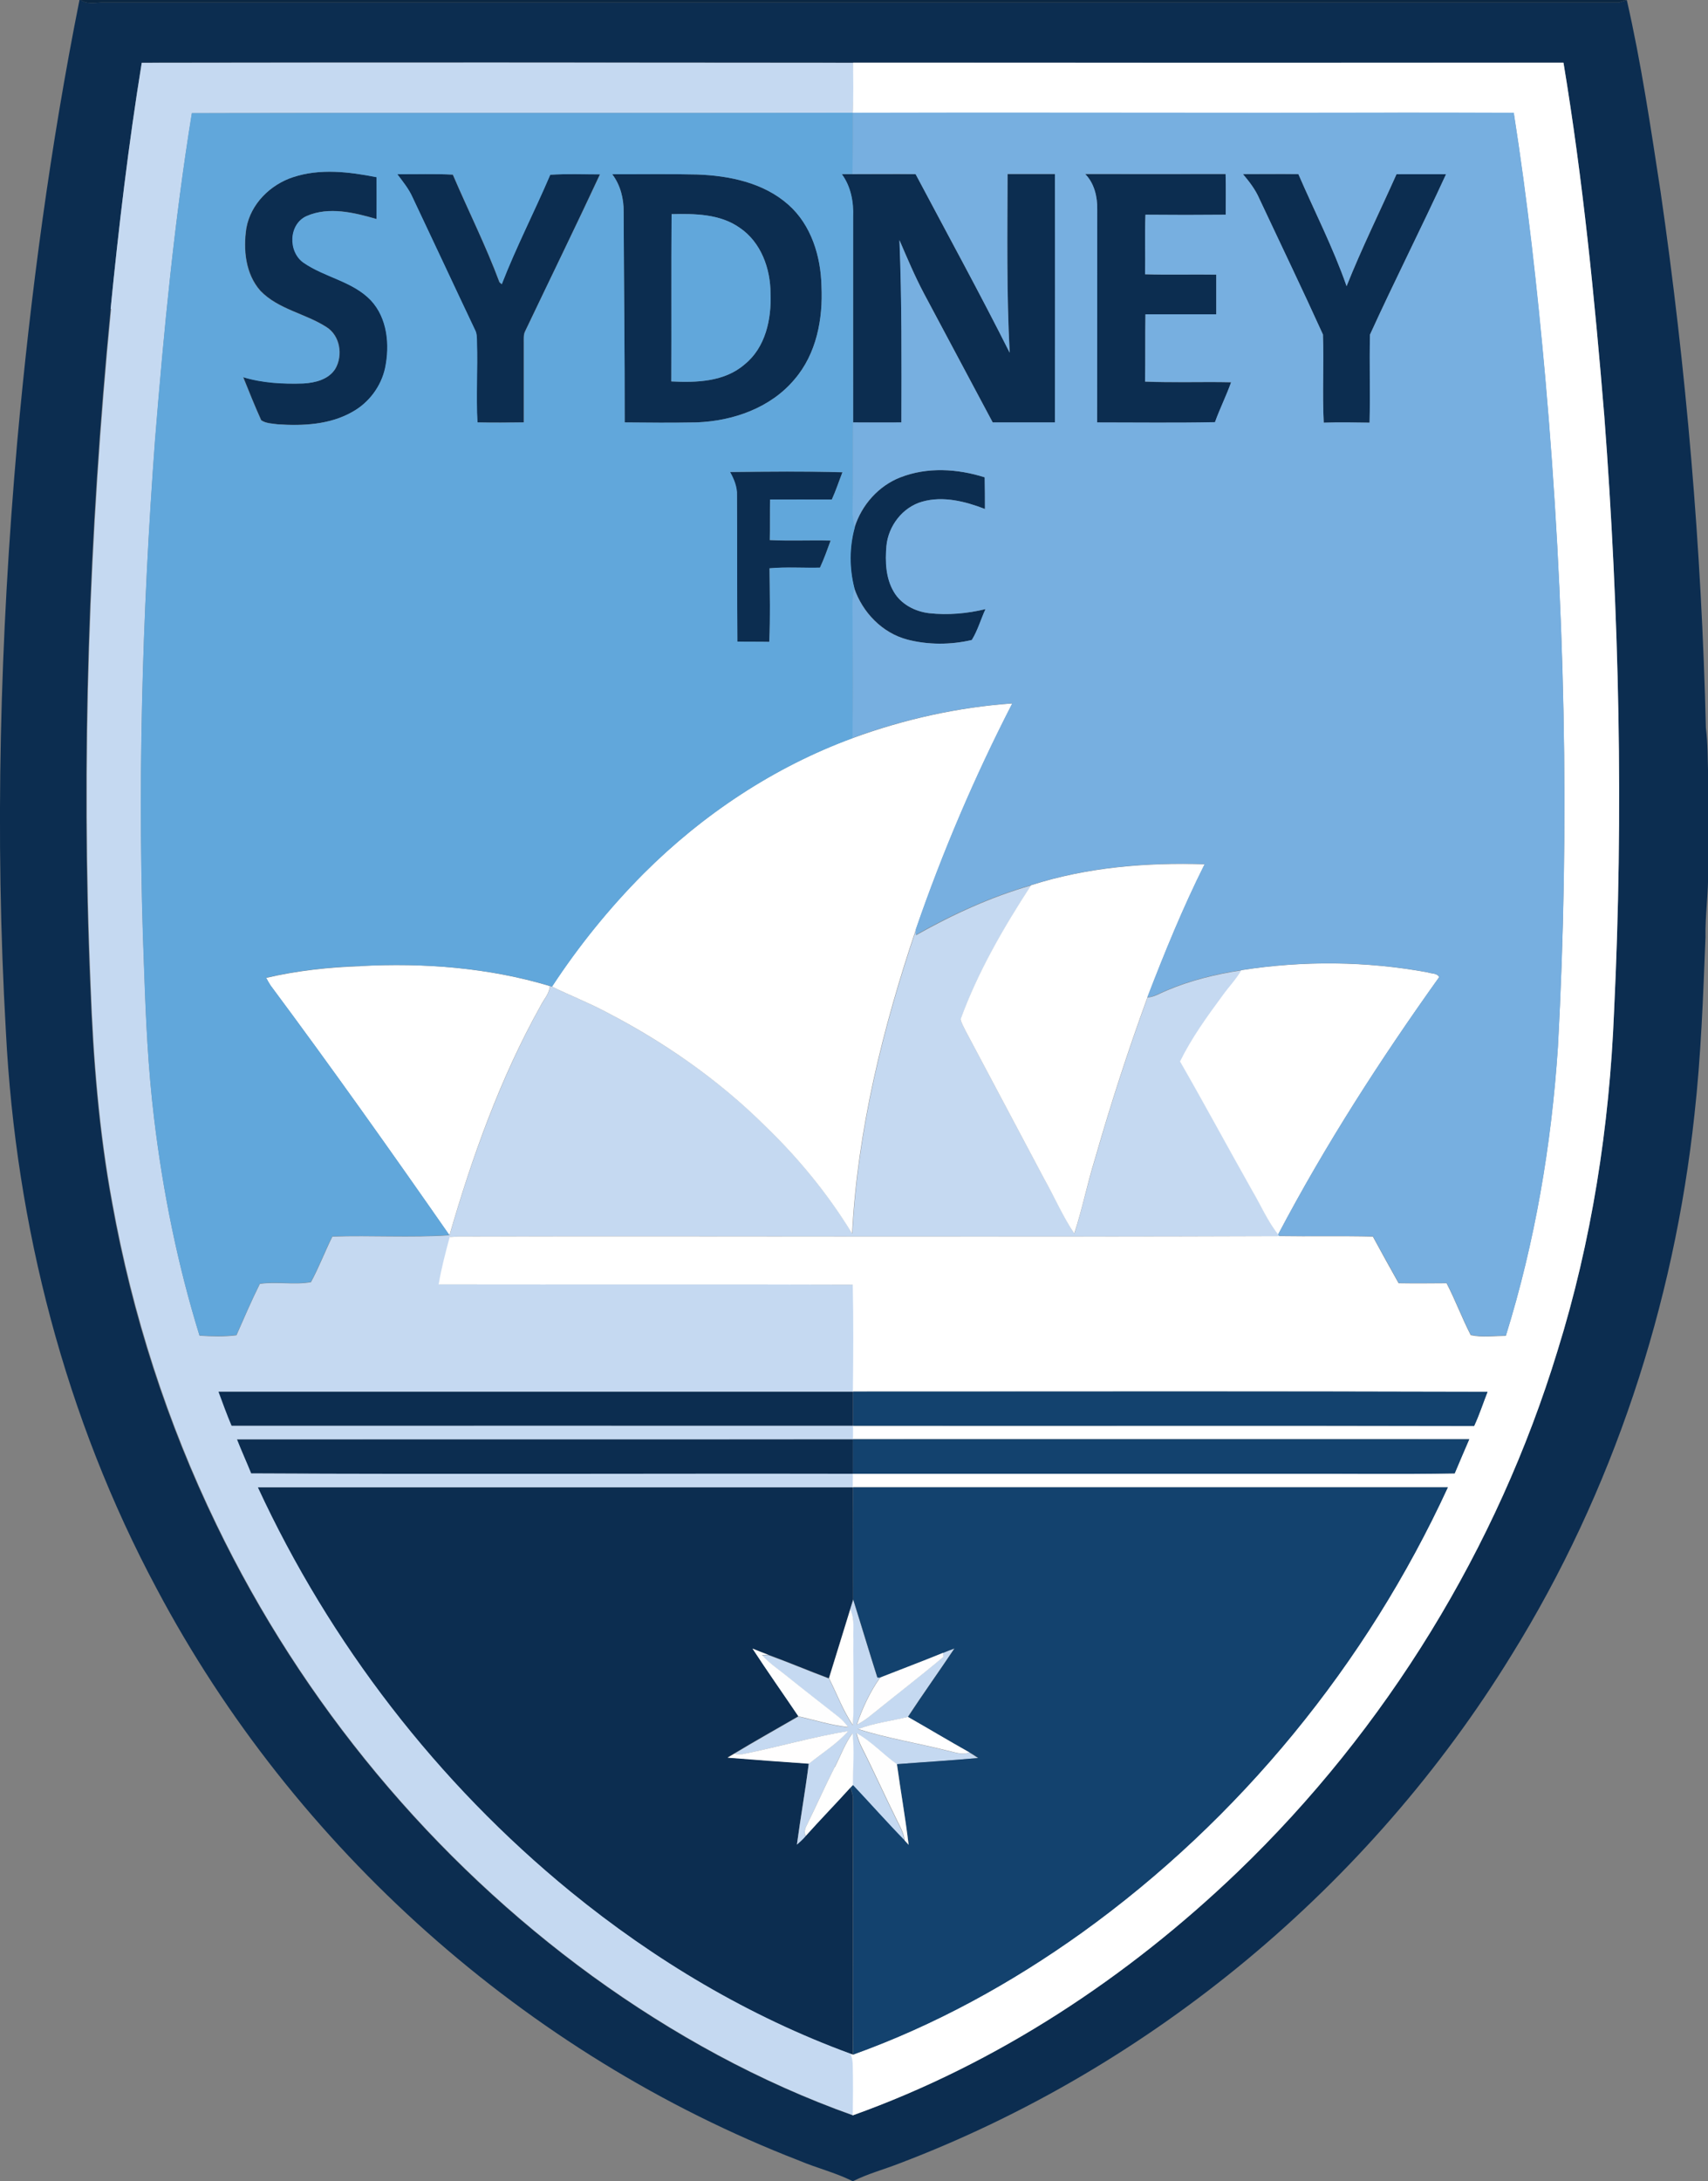
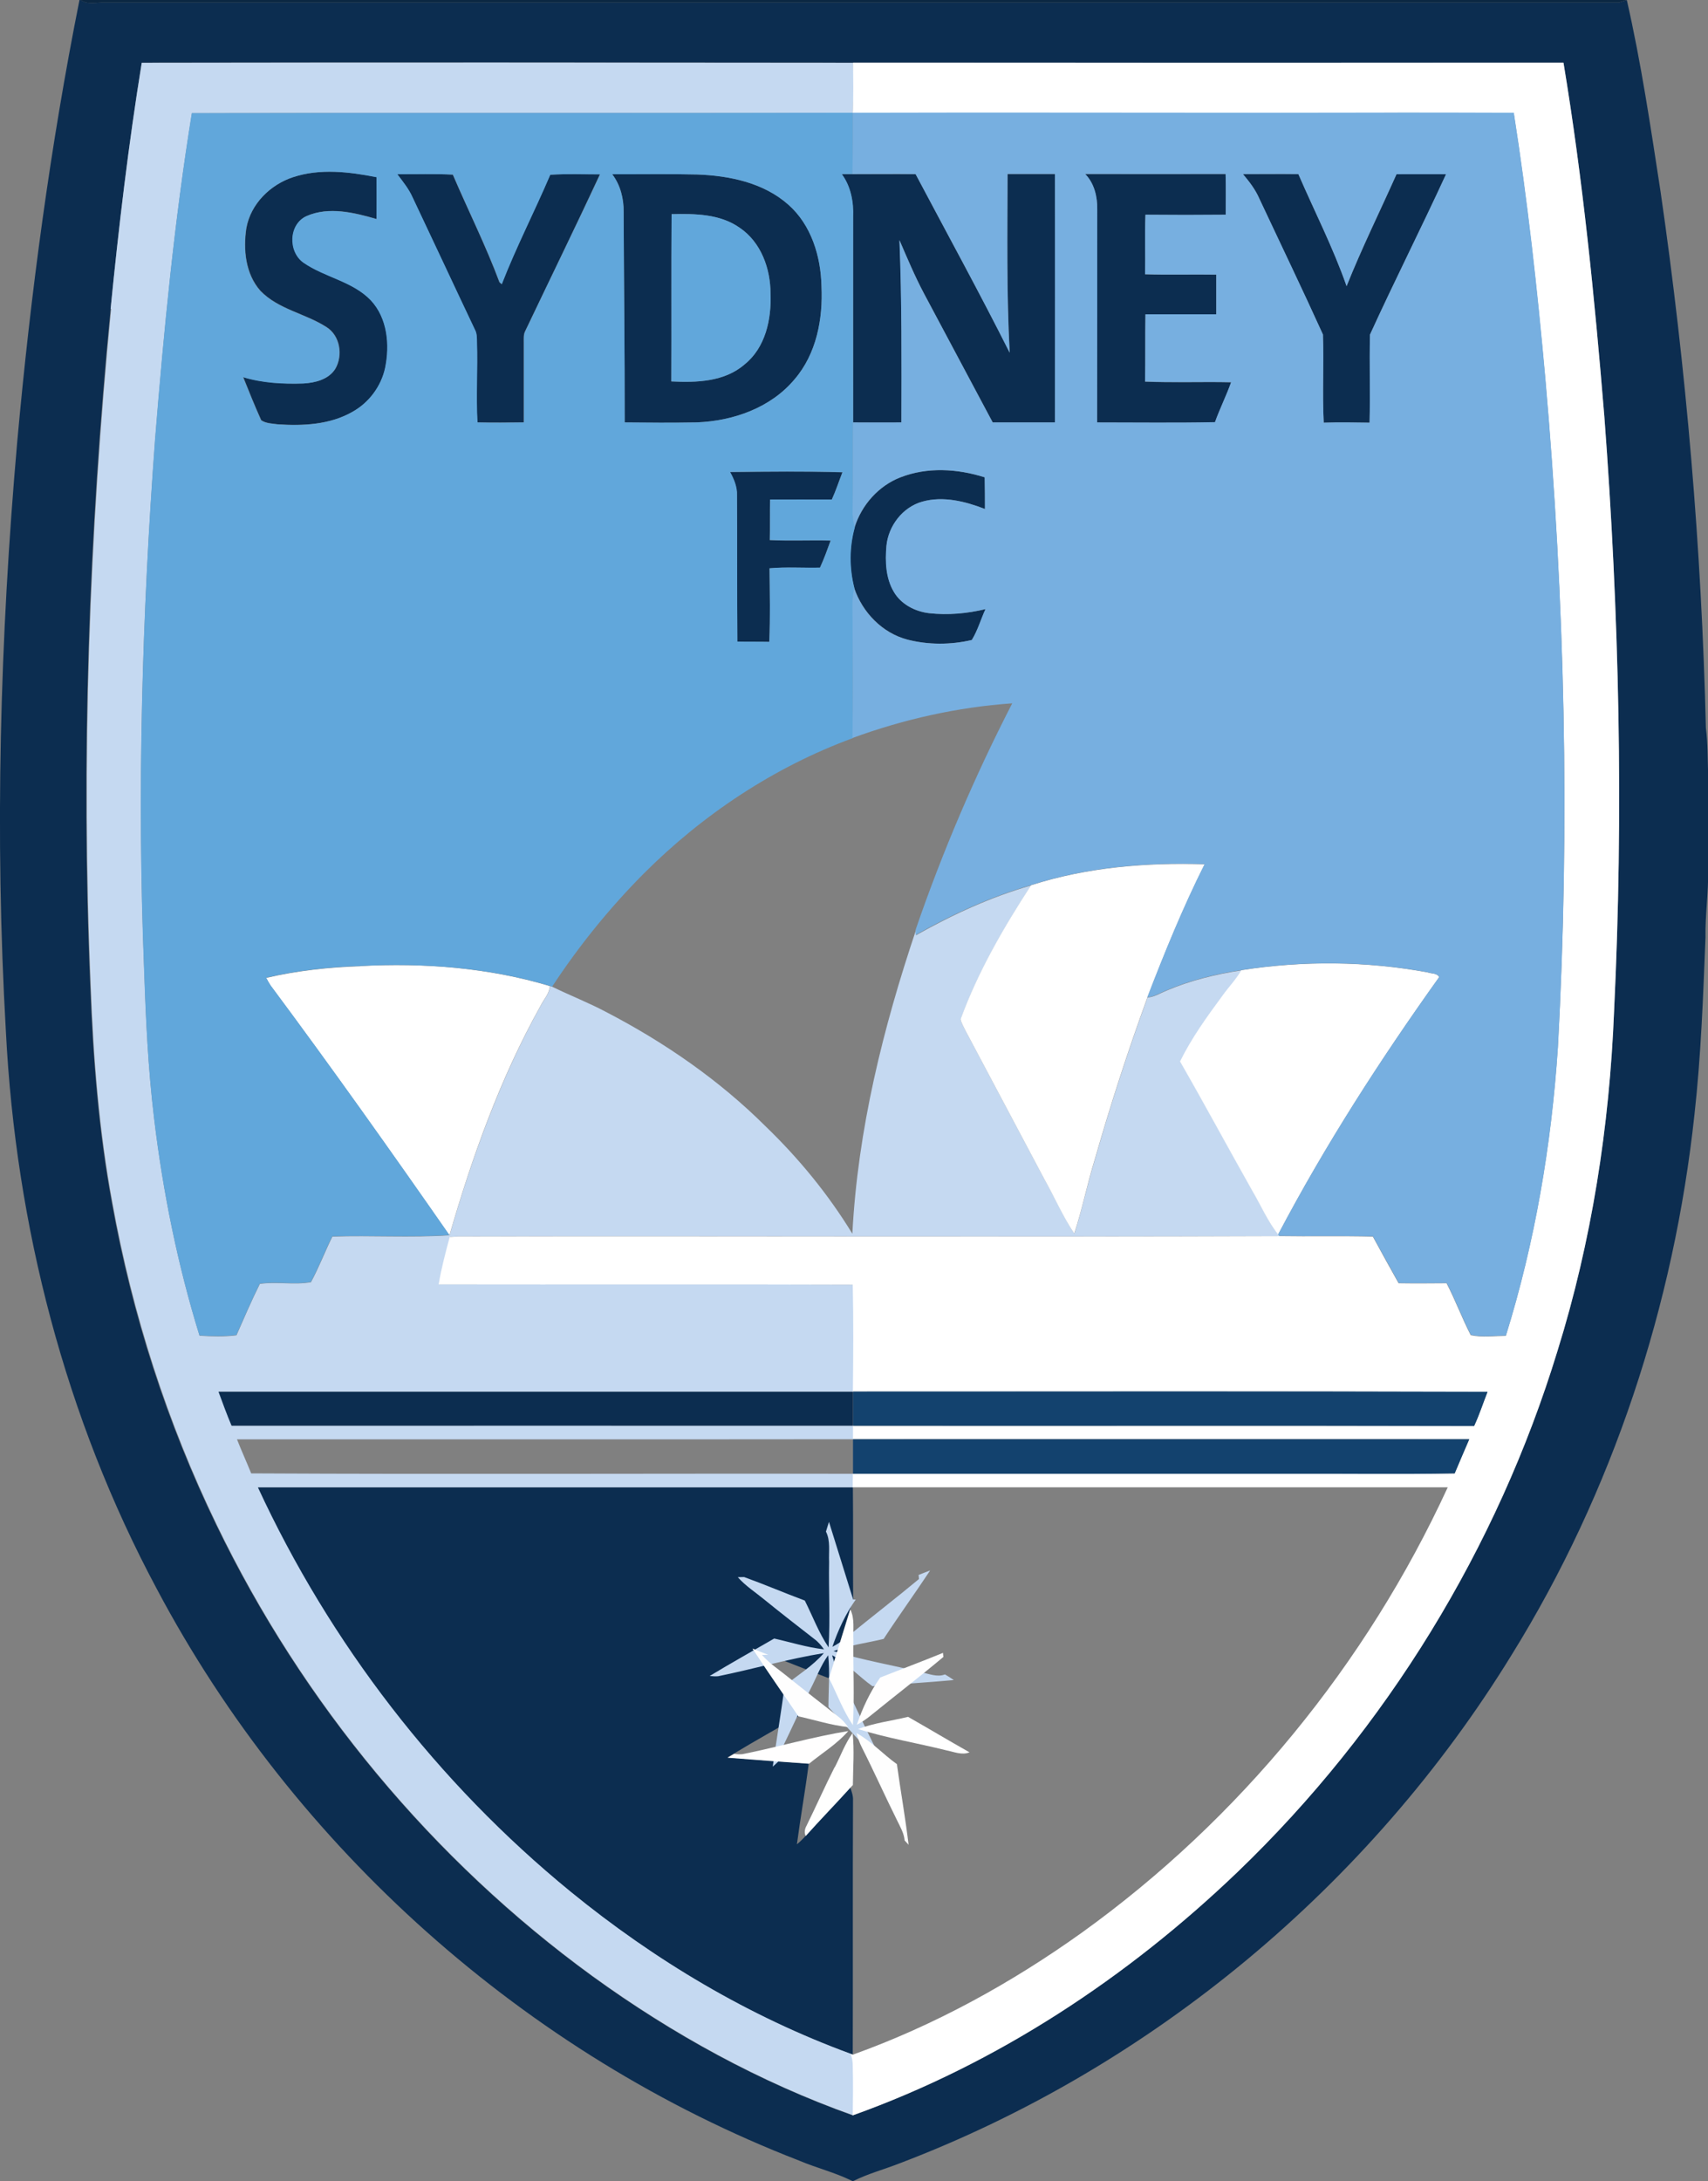
<svg xmlns="http://www.w3.org/2000/svg" id="Layer_1" data-name="Layer 1" viewBox="0 0 1300.1 1660">
  <rect x="0" y="0" width="1300.1" height="1660" fill="#808080" stroke="none" />
  <g>
    <path d="M60.5,0h.9c5.4,3.8,12,1.7,18.1,1.9,384.2,0,768.5,0,1152.7,0,1.5-.5,4.6-1.4,6.1-1.9,11,48.2,18.2,97.1,25.7,145.9,19.6,135.2,31.2,271.6,34.5,408.2,1.5,11.7,1.3,23.5,1.7,35.3v73c.3,17.1-2.3,34-2,51.1-1.8,45-3.4,90-8.4,134.8-15.6,145-62.2,287.2-139.2,411.3-107.6,175.2-273.9,314.1-466.3,387.1-11.5,4.5-23.6,7.7-34.8,13.3h-.7c-13-6.5-27.2-9.9-40.6-15.6-207.8-80.5-384.3-238-488.7-434.8C49.6,1079.2,12,932.7,4.5,785.4-4.1,635.8,0,485.6,13.1,336.4,23.3,223.6,38.3,111.1,60.5,0ZM84.2,235.1c-16.6,171.1-22.8,343.4-15.5,515.2,2.1,55.4,6.4,110.7,16.5,165.2,15.2,84.7,41.8,167.5,79.4,245,65.5,135.6,164.4,255,286.2,343.6,60.8,44.1,127.4,80.7,198.3,105.9,109.8-39.3,209.2-104.9,293.1-185.4,113-108.6,197.5-246.5,243.3-396.3,26.1-83.7,39.5-171,43.1-258.5,7.3-150.9,3.9-302.2-7.4-452.8-7.4-90.1-16.3-180.1-31.1-269.3-180.2.2-360.5,0-540.7,0-180.5-.1-361-.2-541.5,0-10.1,62.1-17.5,124.7-23.7,187.3Z" fill="#0c2d50" />
    <path d="M223.2,134.8c20.5-6.8,42.8-4,63.6,0,0,10.6,0,21.2,0,31.9-16.9-4.9-36.1-9.7-53.1-2.4-13.9,6.1-14.5,27.3-2.5,35.6,16.1,11.1,37.2,14,51.2,28.6,12.7,13.5,14.5,33.9,10.9,51.4-3,14.1-12.3,26.5-24.9,33.5-17.1,9.8-37.7,10.8-56.9,9.5-4.2-.6-8.9-.6-12.6-3.1-4.9-10.8-9.3-21.8-13.7-32.8,14.8,4.5,30.4,5.3,45.8,4.8,9-.5,19.2-3,24.3-11.1,6-10.2,3.7-25.3-6.7-31.8-16.1-10.4-36.6-13.4-50.3-27.6-11.4-12.9-13.2-31.4-10.7-47.7,3.3-18.5,18.3-33.2,35.8-38.9Z" fill="#0c2d50" />
    <path d="M302.5,132.6c14,0,28.1-.4,42.1.3,11.7,27.3,25.1,54,35.5,81.9.4.4,1.3,1.1,1.7,1.5,11-28.3,25-55.4,36.9-83.3,12.6-.8,25.2-.2,37.9-.3-18.6,40-38,79.7-57,119.5-1.3,2.6-.9,5.5-1,8.3,0,20.3,0,40.7,0,61-11.8.1-23.5.2-35.3,0-1.2-20.3.3-40.7-.4-61,0-3.3.1-6.7-1.6-9.7-15.9-33.5-31.5-67.1-47.4-100.6-2.8-6.5-7.4-12-11.6-17.6Z" fill="#0c2d50" />
    <path d="M466,132.6c21.5,0,43-.3,64.5.2,24.6.8,50.7,6.2,69.6,23,17.5,15.4,24.7,39.3,25.2,62,1.2,24.9-3.8,51.5-20.5,70.9-18.2,21.8-47,31.8-74.7,32.8-18.2.4-36.4.3-54.6,0,0-53.4-.6-106.7-.8-160.1.2-10.2-2.4-20.6-8.7-28.8ZM511.2,163c-.3,42.4,0,84.9-.2,127.3,19.1,1,40.5.3,55.7-12.9,16-12.8,20.6-34.5,19.8-54,0-18.9-7.2-39.1-23.4-50-15-10.6-34.2-10.8-51.9-10.4Z" fill="#0c2d50" />
    <path d="M640.8,132.6c2.7,0,5.4,0,8.1,0,16,0,32.1,0,48.1,0,23.9,45.3,48.6,90.2,71.6,135.9-2.4-45.3-1.8-90.7-1.6-136,12,0,24,0,36.1,0,.2,63,0,126,0,189.1-15.8,0-31.6,0-47.4,0-17.4-32.7-34.9-65.4-52.3-98.1-7-13.2-12.8-27-18.7-40.7,1.9,46.2,1.6,92.5,1.5,138.8-12.3.2-24.6,0-36.9,0,.2-52.1,0-104.2,0-156.3.5-11.5-1.7-23.3-8.6-32.7Z" fill="#0c2d50" />
    <path d="M826.1,132.5c35.6.1,71.2,0,106.8,0,.3,10.3.1,20.6.1,31-20.4.2-40.7.2-61.1,0-.6,15.1,0,30.2-.3,45.3,18,.6,36.1,0,54.2.3,0,10.1,0,20.1,0,30.2-18,0-36,0-53.9,0-.3,17,0,34.1-.3,51.2,21.8.9,43.7,0,65.5.5-3.6,10.3-8.6,20.1-12.3,30.4-29.9.6-59.8.2-89.7.2,0-54.1.1-108.1.1-162.2.1-9.6-2.3-19.8-9.1-26.8Z" fill="#0c2d50" />
    <path d="M946.1,132.5c14.1,0,28.2,0,42.2,0,12.2,28.4,26.5,56,36.7,85.3,11.6-28.9,25.4-56.8,38-85.2,12.6-.2,25.1,0,37.7,0-18.8,40.9-39.2,81.1-57.9,122.1-.5,22.3.2,44.7-.3,67-11.6-.1-23.2-.3-34.9,0-1.2-22.4.1-44.8-.6-67.1-15.8-34.7-32.4-69.1-48.5-103.6-3-6.9-7.6-12.8-12.4-18.5Z" fill="#0c2d50" />
    <path d="M685.5,363.3c20.4-8,43.5-6.5,64.1,0,.1,8,.2,16.1.2,24.1-15-5.8-31.8-10-47.7-5.6-15,4.2-25.8,18.5-27.3,33.8-1,11.8-.5,24.4,5.6,34.8,5.5,9.6,16.2,15.1,26.9,16.3,14.3,1.5,28.9.3,42.9-3.1-3.5,7.8-5.9,16.2-10.4,23.5-16,3.7-33.2,3.8-49.1-.3-19.1-5.1-34.1-20.7-40.4-39.1-4-15.2-4-31.3.3-46.5,5.4-17,18.3-31.5,34.9-38Z" fill="#0c2d50" />
    <path d="M555.8,359.3c28.4-.3,57-.7,85.4.2-2.7,6.9-5,14-8.1,20.8-15.7-.2-31.4,0-47,0-.2,10.3,0,20.5-.2,30.8,15.4.8,30.9,0,46.3.4-2.5,6.9-5,13.9-8.1,20.6-12.8.3-25.6-.7-38.4.5.2,18.7.7,37.4-.2,56-8.1-.2-16.2,0-24.3-.2-.2-37.1,0-74.2-.3-111.3.2-6.3-2.2-12.3-5.2-17.7Z" fill="#0c2d50" />
    <path d="M166,1059.2c161.1,0,322.2,0,483.3,0,0,8.7,0,17.4,0,26-157.8,0-315.6,0-473.4,0-3.7-8.6-6.8-17.3-10-26Z" fill="#0c2d50" />
-     <path d="M180.1,1095.5c156.4-.2,312.9,0,469.3-.1-.1,8.8,0,17.6,0,26.4-152.8-.3-305.6.4-458.4-.3-3.5-8.7-7.4-17.2-10.8-25.9Z" fill="#0c2d50" />
    <path d="M196,1132c151.1,0,302.1,0,453.2,0,.3,28.5,0,57,.2,85.4-.7,2.4-1.5,4.9-2.3,7.4-5.3,17.5-10.8,35-16.2,52.5-15.5-5.8-30.7-12.2-46.2-17.9-4-1.5-8-3.1-11.9-4.7,11.3,17.4,23.3,34.3,34.9,51.5-16.3,9.5-32.9,18.7-49.1,28.5-1.7.9-3.3,1.9-4.9,2.9,20.6,1.6,41.3,3.3,61.9,4.6-2.6,20.5-6.3,40.9-9,61.5,2.4-2,4.6-4.1,6.6-6.4,11.1-12.5,22.8-24.4,34-36.8,1.1,3.1,2.3,6.4,2.1,9.8-.3,64.5,0,128.9-.2,193.4l-1.9-.6c-77.6-28.4-149.5-71.3-213.4-123.5-101.3-82.8-183.1-189-238-307.7Z" fill="#0c2d50" />
  </g>
  <path d="M61.3,0h1176.9,0c-1.5.5-4.6,1.5-6.1,1.9-384.2,0-768.5,0-1152.7,0-6.1-.2-12.7,1.9-18.1-1.9Z" fill="#0b2742" />
  <g>
    <path d="M84.2,235.1c6.2-62.6,13.6-125.2,23.7-187.3,180.5-.3,361-.2,541.5,0,.3,12.7.4,25.4-.2,38.1-167.7.4-335.4-.2-503.1.3-13.4,82.2-21.3,165.3-28,248.3-10,133.8-13.7,268.1-8.4,402.2,1.3,38.4,3,76.8,7.7,115,6.7,55.8,17.9,111.2,34.5,164.9,9.3.6,18.8.9,28.1-.3,5.8-13.1,11.4-26.3,17.8-39.1,12.8-1.9,26.1,1,38.9-1.3,6.1-11.2,10.6-23.2,16.3-34.7,29.7-1,59.6,1,89.2-1,17.4-60.2,38.8-119.7,69.3-174.6,2.5-4.9,6.8-9.3,7.1-15.1.4.1,1.3.3,1.7.5,13.7,6.7,27.9,12.2,41.4,19.4,44.2,23,85.8,51.7,121.1,86.9,25.3,24.4,47.7,51.7,66,81.7,4.1-79.2,23.4-156.7,48.6-231.6,0,1.1,0,3.3-.1,4.4,27.8-15.7,57-29.1,87.6-37.9-20.9,32.3-40.4,65.7-53.6,101.9.5,3.2,2.4,6,3.8,8.9,20,37.8,40.1,75.5,60.1,113.2,7.8,13.6,14,28,22.6,41.1,6-18.7,9.9-37.9,15.7-56.7,11.9-41.5,25.2-82.6,40-123.1,5.2-.3,9.7-3.3,14.4-5.2,18.3-7.8,37.7-12.5,57.3-15.5-4,7.1-9.7,12.9-14.4,19.4-11.8,16-23.5,32.2-32.3,50.1,18.8,32.6,36.6,65.8,55.1,98.6,6.5,11,11.5,23.1,19.6,33.1l.7,1.1c-208,.8-416.1-.2-624.1.3-2.4,0-4.7.2-7.1.4-3.3,11.9-6.4,23.9-8.4,36.1,105,.2,210.1-.2,315.2.2.7,27.1.4,54.3.1,81.4-161.1,0-322.2,0-483.3,0,3.2,8.7,6.4,17.5,10,26,157.8-.1,315.6,0,473.4,0,0,3.4,0,6.8,0,10.2-156.4.2-312.9,0-469.3.1,3.4,8.7,7.3,17.2,10.8,25.9,152.8.8,305.6,0,458.4.3,0,3.4,0,6.8-.1,10.3-151.1,0-302.1,0-453.2,0,54.9,118.7,136.7,224.9,238,307.7,63.9,52.2,135.8,95.1,213.4,123.5,1.4,2.9,1.8,6.1,1.8,9.3.2,12.5.1,25,0,37.5-70.9-25.2-137.4-61.8-198.3-105.9-121.8-88.6-220.8-208-286.2-343.6-37.5-77.5-64.1-160.2-79.4-245-10.1-54.5-14.5-109.9-16.5-165.2-7.3-171.8-1.1-344.1,15.5-515.2Z" fill="#c5d9f1" />
-     <path d="M649.4,1217.4c6.2,19.8,12.1,39.7,18.4,59.4h2c-7.7,10.9-13.5,23.3-17.8,36,4.1-2.1,7.8-4.7,11.3-7.6,18.1-14.8,36.7-29.1,54.6-44,0-.8-.2-2.3-.3-3.1,2.9-1.2,5.9-2.3,8.8-3.4-11.6,17.5-23.9,34.5-35.4,52.1-12.7,3.1-25.8,4.6-38.1,9.3,22,6.9,44.9,10.6,67.2,16.2,5.8,1.1,11.8,3.8,17.6,1.5,2.3,1.3,4.5,2.8,6.7,4.3-20.6,1.9-41.3,3.1-61.9,4.7-10.5-7.5-19.4-17.4-30.7-23.6,1,3.8,2.3,7.5,4.1,11,9.2,18.2,17.5,36.8,26.6,55.1,2.4,5,5.4,9.9,5.9,15.6-13.5-13.7-26.2-28.2-39.4-42.2,0-13.2,1.2-26.4-.2-39.5-5.8,8-9.1,17.4-13.6,26-7.5,14.8-14.2,29.9-21.5,44.8-1.3,2.4-1.7,5-.5,7.6-2,2.3-4.3,4.4-6.6,6.4,2.8-20.5,6.4-40.9,9-61.5,10-8.2,21.3-15,29.9-24.9-27.1,4.4-53.6,12.1-80.5,17.6-2.2.2-4.3,0-6.4-.2,16.2-9.8,32.7-19,49.1-28.5,12.6,2.8,25,6.8,37.9,8.2-2.1-2.9-4.4-5.7-7.3-7.8-12.7-9.9-25.4-19.7-37.8-29.8-6.9-5.7-14.6-10.6-20.5-17.3,1.2,0,3.6-.1,4.8-.1,15.5,5.6,30.7,12.1,46.2,17.9,6,11.9,10.6,24.5,18.1,35.6,1.3-21.7,0-43.4.4-65.1-.4-7.7,1.2-15.9-2.4-23,.8-2.5,1.5-5,2.3-7.4Z" fill="#c5d9f1" />
+     <path d="M649.4,1217.4h2c-7.7,10.9-13.5,23.3-17.8,36,4.1-2.1,7.8-4.7,11.3-7.6,18.1-14.8,36.7-29.1,54.6-44,0-.8-.2-2.3-.3-3.1,2.9-1.2,5.9-2.3,8.8-3.4-11.6,17.5-23.9,34.5-35.4,52.1-12.7,3.1-25.8,4.6-38.1,9.3,22,6.9,44.9,10.6,67.2,16.2,5.8,1.1,11.8,3.8,17.6,1.5,2.3,1.3,4.5,2.8,6.7,4.3-20.6,1.9-41.3,3.1-61.9,4.7-10.5-7.5-19.4-17.4-30.7-23.6,1,3.8,2.3,7.5,4.1,11,9.2,18.2,17.5,36.8,26.6,55.1,2.4,5,5.4,9.9,5.9,15.6-13.5-13.7-26.2-28.2-39.4-42.2,0-13.2,1.2-26.4-.2-39.5-5.8,8-9.1,17.4-13.6,26-7.5,14.8-14.2,29.9-21.5,44.8-1.3,2.4-1.7,5-.5,7.6-2,2.3-4.3,4.4-6.6,6.4,2.8-20.5,6.4-40.9,9-61.5,10-8.2,21.3-15,29.9-24.9-27.1,4.4-53.6,12.1-80.5,17.6-2.2.2-4.3,0-6.4-.2,16.2-9.8,32.7-19,49.1-28.5,12.6,2.8,25,6.8,37.9,8.2-2.1-2.9-4.4-5.7-7.3-7.8-12.7-9.9-25.4-19.7-37.8-29.8-6.9-5.7-14.6-10.6-20.5-17.3,1.2,0,3.6-.1,4.8-.1,15.5,5.6,30.7,12.1,46.2,17.9,6,11.9,10.6,24.5,18.1,35.6,1.3-21.7,0-43.4.4-65.1-.4-7.7,1.2-15.9-2.4-23,.8-2.5,1.5-5,2.3-7.4Z" fill="#c5d9f1" />
  </g>
  <g>
    <path d="M649.4,47.7c180.2,0,360.5.1,540.7,0,14.8,89.2,23.7,179.2,31.1,269.3,11.4,150.6,14.7,301.9,7.4,452.8-3.5,87.5-17,174.8-43.1,258.5-45.8,149.9-130.3,287.7-243.3,396.3-83.9,80.5-183.3,146.1-293.1,185.4.2-12.5.3-25,0-37.5,0-3.2-.4-6.5-1.8-9.3l1.9.6c62.1-22.3,120.5-54.4,174.2-92.8,120.1-86.3,216.8-204.7,278.6-339-151,0-301.9,0-452.9,0,0-3.4,0-6.9.1-10.3,110,0,220,0,330,0,42.6-.2,85.3.4,128-.3,3.6-8.7,7.4-17.4,11.1-26-156.3-.1-312.7,0-469,0,0-3.4,0-6.8,0-10.2,157.5.2,315.1-.2,472.7.2,4-8.5,6.8-17.4,10.2-26-161-.5-322-.1-483-.2.3-27.1.5-54.3-.1-81.4-105.1-.4-210.1,0-315.2-.2,2-12.2,5.2-24.2,8.4-36.1,2.4-.1,4.7-.3,7.1-.4,208-.4,416.1.5,624.1-.3,23.8.4,47.7-.2,71.5.4,6.4,11.9,13,23.7,19.6,35.5,12.2.2,24.3.1,36.5,0,6.7,12.9,11.7,26.6,18.4,39.5,8.7,1.9,17.8.6,26.7.5,22.1-71.2,34.7-145.3,39.6-219.6,9.3-169.7,5.3-340-9.6-509.2-6.1-67.5-13.5-134.9-24-201.9-62.2-.4-124.4-.2-186.5,0-105.5,0-211.1-.2-316.6,0,.6-12.7.4-25.4.2-38.1Z" fill="#fff" />
-     <path d="M649,561.8c39.1-14.3,80.1-23.5,121.6-26.4-28.5,55.5-53.1,113-73.4,171.9-25.2,74.9-44.5,152.4-48.6,231.6-18.3-30-40.7-57.3-66-81.7-35.4-35.2-76.9-64-121.1-86.9-13.5-7.2-27.7-12.7-41.4-19.4,20.2-30.9,43.5-59.7,69.5-85.8,45.1-45.1,99.4-81.3,159.3-103.3Z" fill="#fff" />
    <path d="M784.7,673.8c42.6-13.7,87.7-17.4,132.3-16-16.5,32.9-30.4,67-43.6,101.3-14.8,40.5-28.1,81.6-40,123.1-5.8,18.7-9.6,38-15.7,56.7-8.7-13-14.9-27.5-22.6-41.1-20-37.7-40.1-75.5-60.1-113.2-1.4-2.9-3.2-5.7-3.8-8.9,13.2-36.2,32.7-69.7,53.6-101.9Z" fill="#fff" />
    <path d="M945,738.4c46.8-7.3,95.1-6.9,141.7,1.7,2.9,1.1,7.2.4,8.8,3.6-44.8,62.7-86.7,127.7-122.6,195.9-8-10-13.1-22.1-19.6-33.1-18.5-32.8-36.3-65.9-55.1-98.6,8.8-17.9,20.5-34.1,32.3-50.1,4.7-6.6,10.4-12.4,14.4-19.4Z" fill="#fff" />
    <path d="M274.2,735.3c48.4-2.6,97.7,1.2,144.3,15.2-.3,5.8-4.6,10.1-7.1,15.1-30.6,54.9-51.9,114.4-69.3,174.6-44.5-63.9-89.6-127.5-136.1-190-1.3-1.9-2.4-3.9-3.4-5.9,23.5-5.5,47.6-8.1,71.7-8.9Z" fill="#fff" />
    <path d="M653.1,1316c12.3-4.7,25.4-6.2,38.1-9.3,15.7,8.9,31.1,18.2,46.8,27-5.8,2.4-11.9-.4-17.6-1.5-22.4-5.6-45.2-9.3-67.2-16.2Z" fill="#fff" />
  </g>
  <g>
    <path d="M146.1,86.1c167.7-.4,335.4.1,503.1-.3-.1,15.6.2,31.2-.3,46.7-2.7,0-5.4,0-8.1,0,6.9,9.4,9.1,21.2,8.6,32.7-.1,52.1,0,104.2,0,156.3-.3,22.4.1,44.7-.2,67.1-.1,4.3.5,8.6,1.5,12.7-4.2,15.1-4.2,31.3-.3,46.5-2,8.7-1.1,17.7-1.2,26.5,0,29.2.2,58.3-.1,87.5-59.9,22-114.3,58.2-159.3,103.3-26,26.2-49.3,55-69.5,85.8-.4-.1-1.3-.3-1.7-.5-46.6-14-95.8-17.7-144.3-15.2-24.1.8-48.2,3.5-71.7,8.9,1,2,2.2,4,3.4,5.9,46.5,62.5,91.6,126.1,136.1,190-29.7,2-59.5,0-89.2,1-5.7,11.4-10.2,23.5-16.3,34.7-12.8,2.3-26-.6-38.9,1.3-6.3,12.8-12,26-17.8,39.1-9.3,1.1-18.7.9-28.1.3-16.6-53.7-27.8-109.1-34.5-164.9-4.6-38.2-6.4-76.6-7.7-115-5.3-134.1-1.5-268.4,8.4-402.2,6.7-83,14.7-166,28-248.3ZM223.2,134.8c-17.5,5.7-32.5,20.4-35.8,38.9-2.4,16.4-.7,34.9,10.7,47.7,13.7,14.2,34.2,17.2,50.3,27.6,10.4,6.5,12.7,21.6,6.7,31.8-5.1,8.1-15.3,10.6-24.3,11.1-15.4.5-31-.3-45.8-4.8,4.4,11,8.9,22,13.7,32.8,3.6,2.5,8.3,2.5,12.6,3.1,19.3,1.3,39.8.3,56.9-9.5,12.6-7,21.9-19.5,24.9-33.5,3.6-17.5,1.8-37.8-10.9-51.4-13.9-14.5-35.1-17.4-51.2-28.6-12-8.4-11.4-29.6,2.5-35.6,16.9-7.3,36.1-2.5,53.1,2.4.1-10.6,0-21.2,0-31.9-20.8-4.1-43-6.9-63.6,0ZM302.5,132.6c4.2,5.6,8.7,11.1,11.6,17.6,15.9,33.5,31.5,67.1,47.4,100.6,1.7,3,1.5,6.4,1.6,9.7.7,20.3-.8,40.7.4,61,11.8.3,23.5.2,35.3,0,0-20.3,0-40.7,0-61,0-2.8-.3-5.7,1-8.3,18.9-39.9,38.4-79.5,57-119.5-12.6,0-25.3-.5-37.9.3-11.9,27.9-25.9,55-36.9,83.3-.4-.4-1.3-1.1-1.7-1.5-10.4-27.9-23.8-54.5-35.5-81.9-14-.7-28-.2-42.1-.3ZM466,132.6c6.2,8.2,8.8,18.6,8.7,28.8.2,53.4.9,106.7.8,160.1,18.2.2,36.4.3,54.6,0,27.8-1,56.5-11,74.7-32.8,16.7-19.4,21.7-45.9,20.5-70.9-.5-22.7-7.8-46.6-25.2-62-18.9-16.8-45-22.1-69.6-23-21.5-.5-43-.1-64.5-.2ZM555.8,359.3c3,5.4,5.5,11.4,5.2,17.7.2,37.1,0,74.2.3,111.3,8.1.2,16.2,0,24.3.2.8-18.6.4-37.3.2-56,12.8-1.1,25.6-.2,38.4-.5,3.1-6.7,5.6-13.7,8.1-20.6-15.4-.5-30.9.4-46.3-.4.3-10.3,0-20.5.2-30.8,15.7,0,31.4-.1,47,0,3.1-6.8,5.4-13.9,8.1-20.8-28.4-.8-56.9-.5-85.4-.2Z" fill="#61a7db" />
    <path d="M511.2,163c17.6-.4,36.8-.3,51.9,10.4,16.2,11,23.4,31.1,23.4,50,.8,19.5-3.8,41.2-19.8,54-15.2,13.2-36.6,13.9-55.7,12.9.2-42.4-.1-84.8.2-127.3Z" fill="#61a7db" />
  </g>
  <path d="M649.2,85.8c105.5-.3,211.1,0,316.6,0,62.2,0,124.4-.3,186.5,0,10.5,67,18,134.4,24,201.9,14.9,169.2,18.8,339.5,9.6,509.2-4.9,74.4-17.4,148.4-39.6,219.6-8.9,0-18,1.4-26.7-.5-6.7-12.9-11.7-26.6-18.4-39.5-12.2.1-24.3.2-36.5,0-6.5-11.8-13.2-23.6-19.6-35.5-23.8-.6-47.7,0-71.5-.4l-.7-1.1c35.9-68.2,77.8-133.2,122.6-195.9-1.6-3.1-6-2.5-8.8-3.6-46.7-8.6-94.9-9-141.7-1.7-19.6,3-39,7.7-57.3,15.5-4.7,1.9-9.2,4.9-14.4,5.2,13.2-34.3,27.1-68.4,43.6-101.3-44.5-1.5-89.6,2.3-132.3,16-30.7,8.9-59.9,22.2-87.6,37.9,0-1.1,0-3.3.1-4.4,20.3-59,44.9-116.5,73.4-171.9-41.5,2.9-82.6,12.1-121.6,26.4.4-29.2.2-58.3.1-87.5,0-8.8-.8-17.8,1.2-26.5,6.3,18.5,21.3,34.1,40.4,39.1,15.9,4.1,33.1,4.1,49.1.3,4.5-7.3,6.8-15.7,10.4-23.5-14,3.4-28.6,4.7-42.9,3.1-10.7-1.3-21.4-6.8-26.9-16.3-6.2-10.4-6.6-23.1-5.6-34.8,1.4-15.3,12.3-29.6,27.3-33.8,15.9-4.5,32.7-.2,47.7,5.6,0-8,0-16.1-.2-24.1-20.6-6.6-43.7-8-64.1,0-16.7,6.5-29.6,21-34.9,38-1-4.2-1.7-8.4-1.5-12.7.3-22.4,0-44.7.2-67.1,12.3,0,24.6.1,36.9,0,.1-46.3.4-92.6-1.5-138.8,5.9,13.7,11.7,27.5,18.7,40.7,17.4,32.7,34.9,65.4,52.3,98.1,15.8,0,31.6,0,47.4,0,0-63,.1-126,0-189.1-12,0-24,0-36.1,0-.1,45.3-.8,90.7,1.6,136-23-45.8-47.6-90.7-71.6-135.9-16-.2-32.1,0-48.1,0,.5-15.6.2-31.2.3-46.7ZM826.1,132.5c6.9,7,9.3,17.3,9.1,26.8,0,54.1,0,108.1-.1,162.2,29.9,0,59.8.4,89.7-.2,3.7-10.3,8.6-20.1,12.3-30.4-21.8-.5-43.7.4-65.5-.5.3-17.1,0-34.1.3-51.2,18,0,35.9,0,53.9,0,0-10.1,0-20.1,0-30.2-18.1-.3-36.1.3-54.2-.3.3-15.1-.3-30.2.3-45.3,20.4.2,40.7.2,61.1,0,0-10.3.2-20.6-.1-31-35.6,0-71.2.1-106.8,0ZM946.1,132.5c4.8,5.7,9.4,11.6,12.4,18.5,16.2,34.5,32.8,68.9,48.5,103.6.8,22.4-.5,44.8.6,67.1,11.6-.4,23.2-.2,34.9,0,.6-22.3-.2-44.7.3-67,18.7-41,39.1-81.2,57.9-122.1-12.6,0-25.1-.1-37.7,0-12.7,28.4-26.5,56.3-38,85.2-10.2-29.2-24.4-56.9-36.7-85.3-14.1-.2-28.2,0-42.2,0Z" fill="#77afe0" />
  <g>
    <path d="M649.3,1059.1c161,0,322-.3,483,.2-3.4,8.7-6.3,17.6-10.2,26-157.6-.4-315.1,0-472.7-.2,0-8.7,0-17.4,0-26Z" fill="#13426e" />
    <path d="M649.4,1095.4c156.3,0,312.7,0,469,0-3.7,8.7-7.5,17.3-11.1,26-42.6.8-85.3.1-128,.3-110,0-220,0-330,0,0-8.8,0-17.6,0-26.4Z" fill="#13426e" />
-     <path d="M649.2,1132c151,0,301.9,0,452.9,0-61.8,134.3-158.5,252.7-278.6,339-53.6,38.4-112,70.5-174.2,92.8.1-64.5-.1-128.9.2-193.4.1-3.4-1-6.6-2.1-9.8.5-.5,1.4-1.5,1.9-2,13.2,14,25.9,28.4,39.4,42.2,1,1.1,2,2.2,3,3.3-2.5-20.5-6.1-40.9-8.9-61.4,20.6-1.6,41.3-2.8,61.9-4.7-2.2-1.5-4.4-3-6.7-4.3-15.7-8.8-31.2-18.1-46.8-27,11.5-17.6,23.7-34.6,35.4-52.1-3,1.1-5.9,2.2-8.8,3.4-15.9,6.5-31.9,12.5-47.9,18.8h-2c-6.3-19.8-12.2-39.7-18.4-59.4-.3-28.5.1-56.9-.2-85.4Z" fill="#13426e" />
  </g>
  <g>
    <path d="M631,1277.4c5.4-17.5,10.8-35,16.2-52.5,3.6,7.2,2,15.3,2.4,23-.3,21.7.9,43.4-.4,65.1-7.5-11.1-12.1-23.7-18.1-35.6Z" fill="#fffffe" />
    <path d="M635.4,1345.1c4.5-8.7,7.8-18.1,13.6-26,1.4,13.1.3,26.3.2,39.5-.5.5-1.4,1.5-1.9,2-11.2,12.4-22.9,24.4-34,36.8-1.2-2.5-.8-5.2.5-7.6,7.3-14.8,14-30,21.5-44.8Z" fill="#fffffe" />
  </g>
  <g>
    <path d="M572.9,1254.8c3.9,1.6,7.9,3.2,11.9,4.7-1.2,0-3.6,0-4.8.1,5.9,6.7,13.6,11.6,20.5,17.3,12.5,10.1,25.2,19.9,37.8,29.8,2.9,2.2,5.2,4.9,7.3,7.8-12.9-1.4-25.3-5.4-37.9-8.2-11.6-17.2-23.6-34.2-34.9-51.5Z" fill="#fefefe" />
    <path d="M652,1319.1c11.3,6.2,20.2,16.1,30.7,23.6,2.8,20.5,6.5,40.9,8.9,61.4-1-1.1-2-2.3-3-3.3-.5-5.7-3.5-10.6-5.9-15.6-9.1-18.3-17.4-36.9-26.6-55.1-1.8-3.5-3.1-7.2-4.1-11Z" fill="#fefefe" />
  </g>
  <g>
    <path d="M669.9,1276.8c16-6.3,32-12.3,47.9-18.8,0,.8.2,2.3.3,3.1-17.9,15-36.5,29.3-54.6,44-3.5,2.9-7.2,5.5-11.3,7.6,4.3-12.6,10.1-25.1,17.8-35.9Z" fill="#fffefe" />
    <path d="M565.2,1335.1c26.9-5.4,53.4-13.2,80.5-17.6-8.5,9.8-19.8,16.7-29.9,24.9-20.7-1.4-41.3-3-61.9-4.6,1.6-1,3.2-1.9,4.9-2.9,2.1.3,4.3.4,6.4.2Z" fill="#fffefe" />
  </g>
</svg>